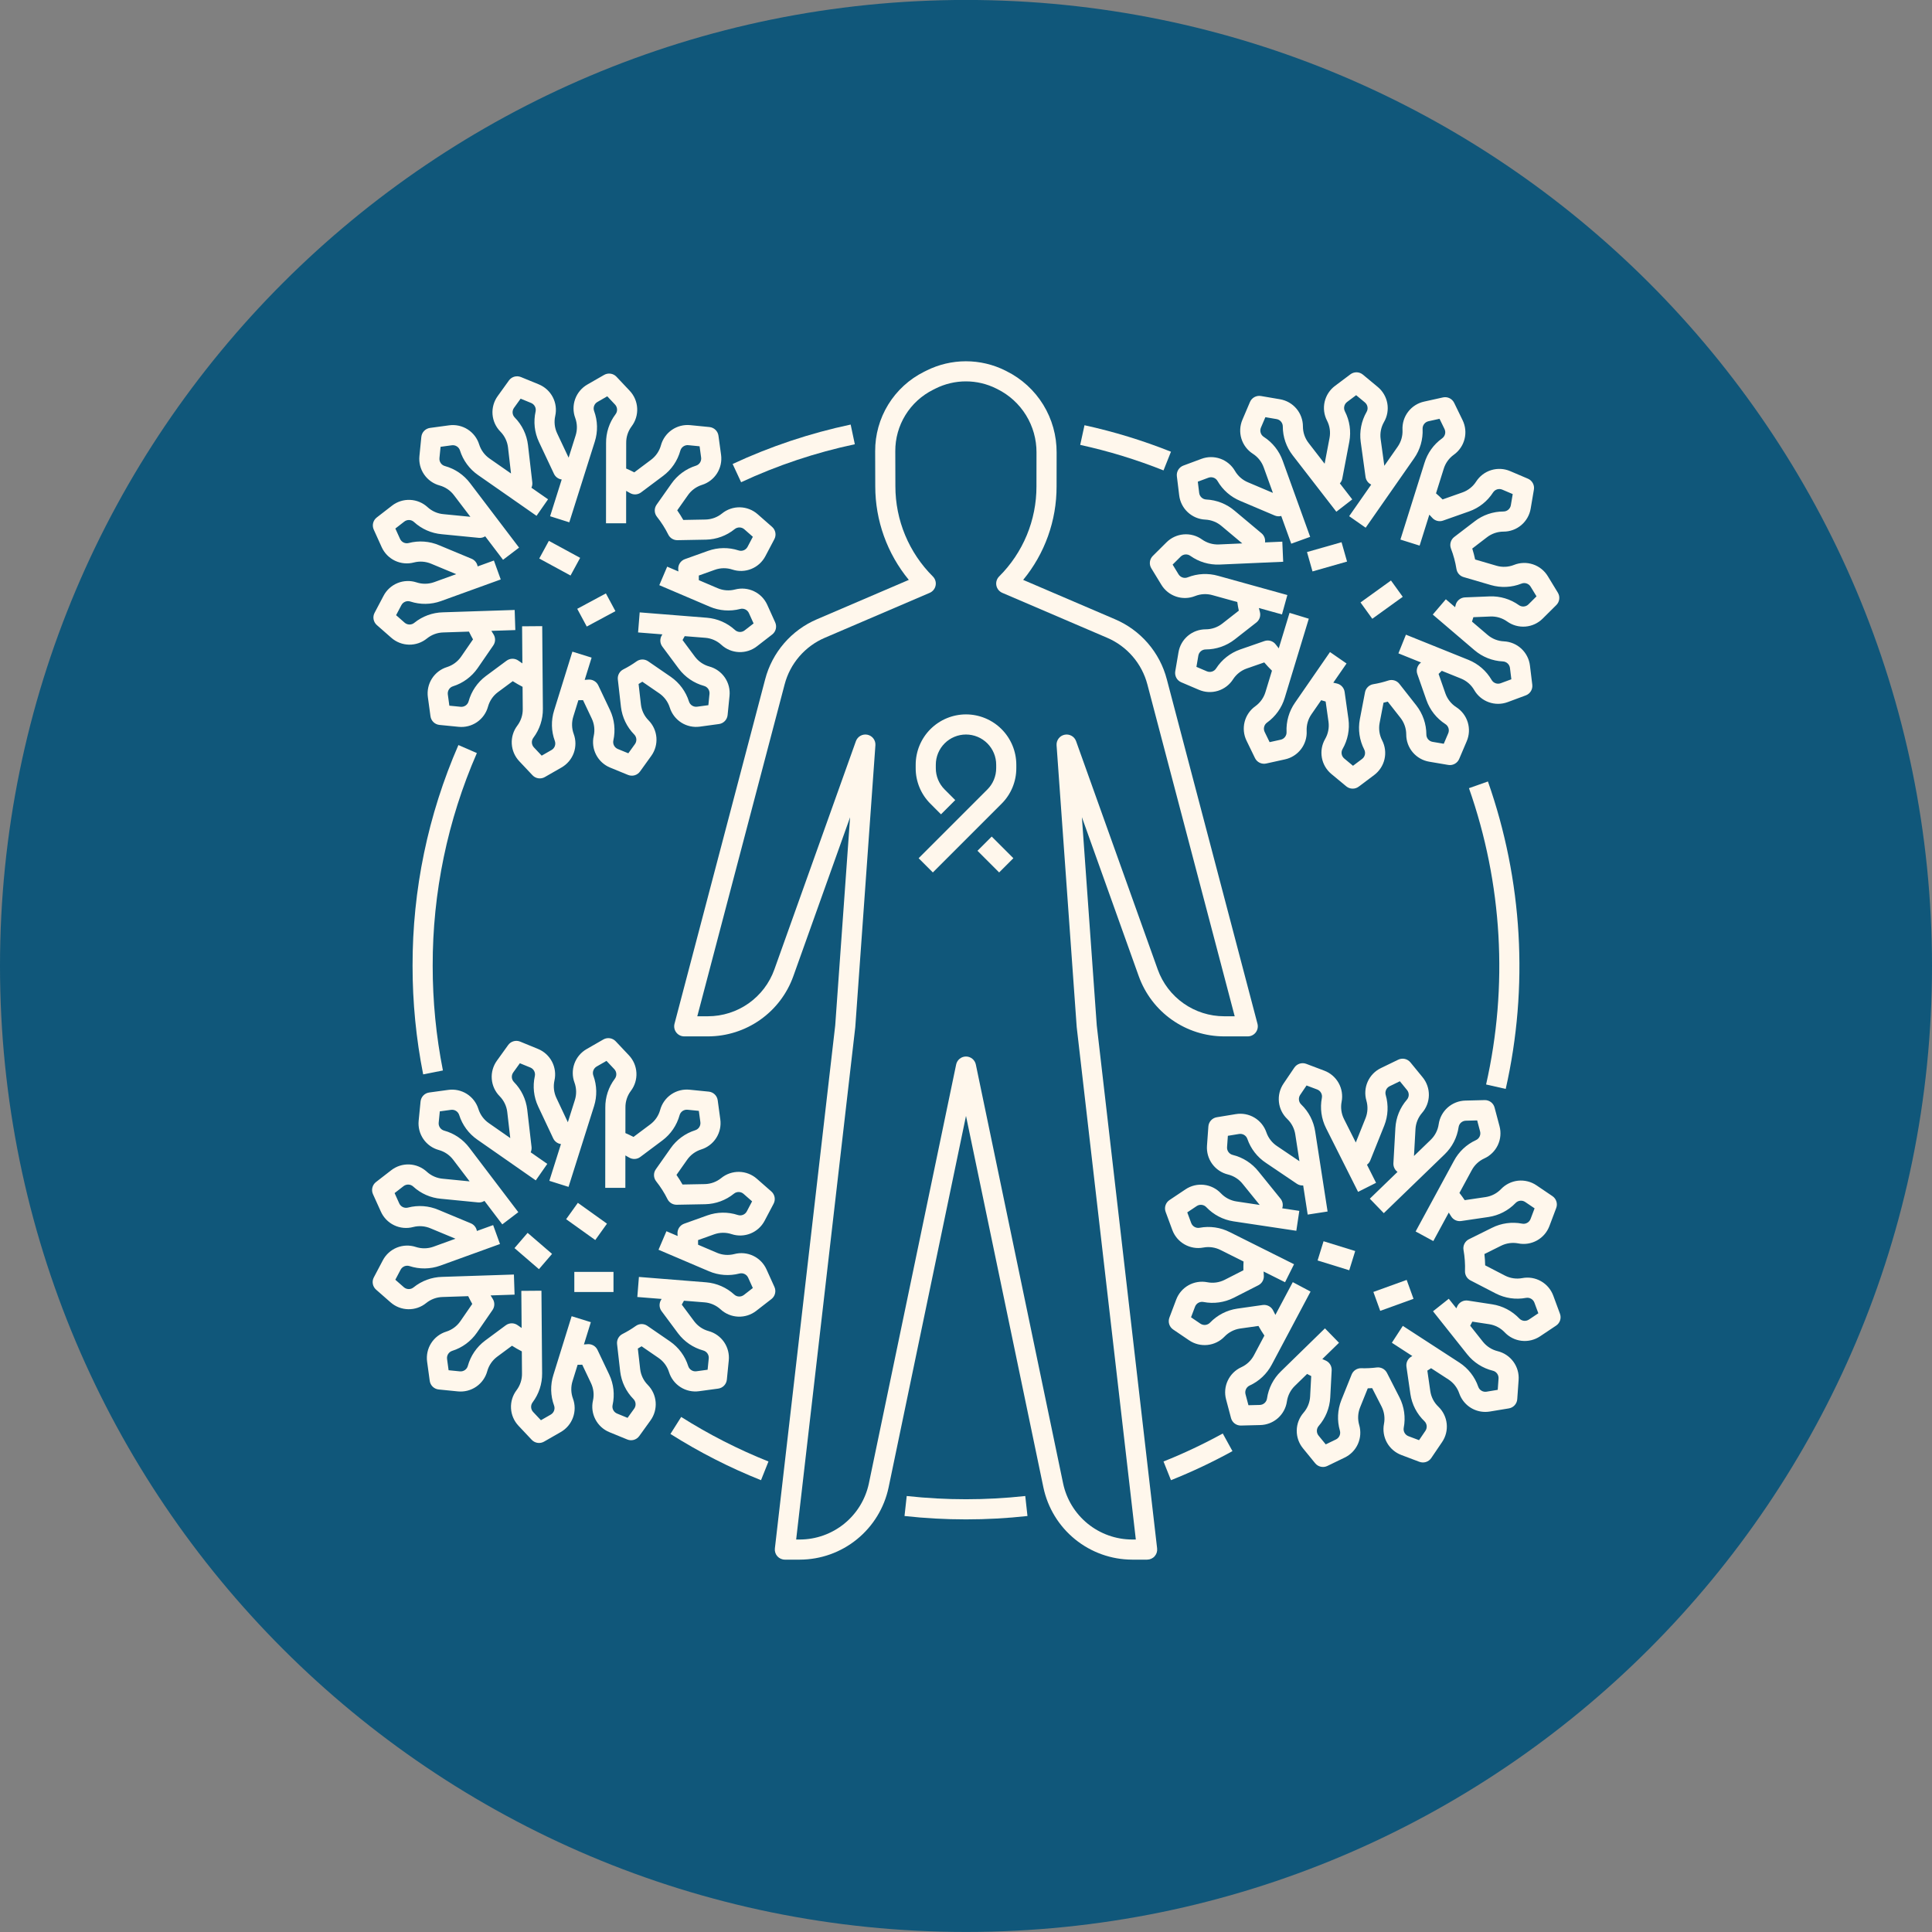
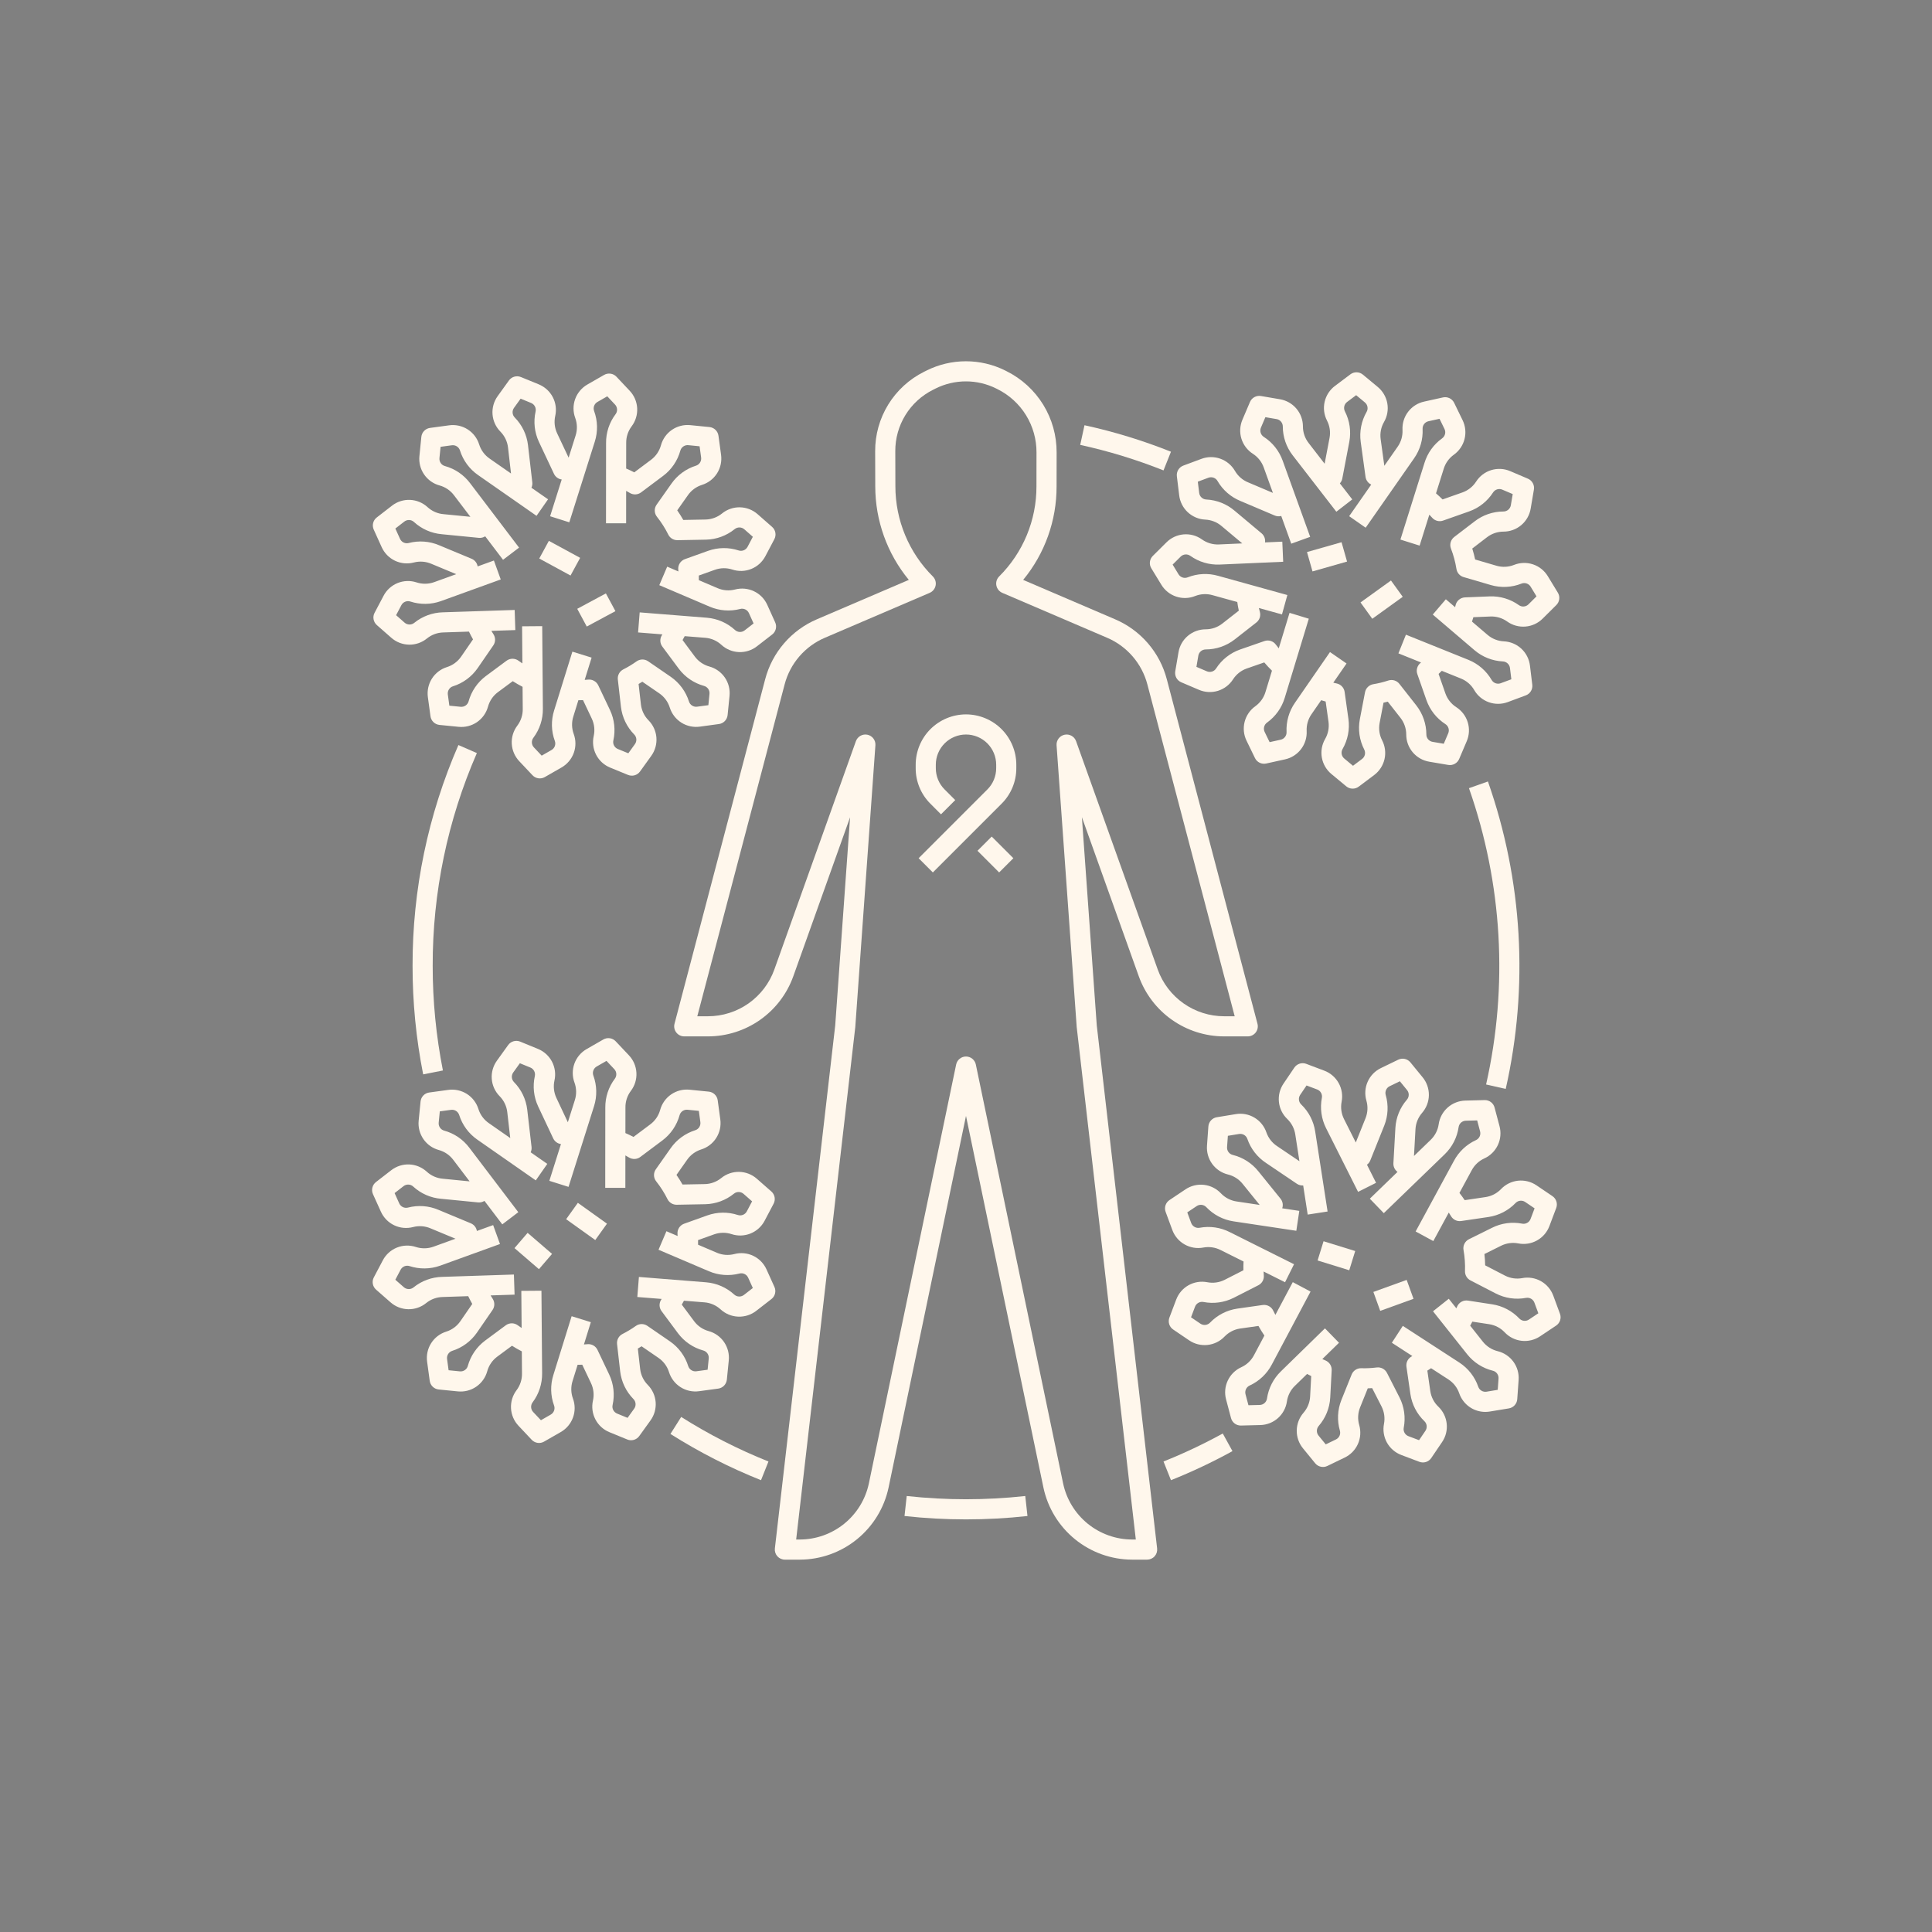
<svg xmlns="http://www.w3.org/2000/svg" width="120" height="120" viewBox="0 0 120 120" fill="none">
  <rect x="0" y="0" width="120" height="120" fill="#808080" stroke="none" />
-   <path d="M60 119.997C93.137 119.997 120 93.134 120 59.997C120 26.86 93.137 -0.003 60 -0.003C26.863 -0.003 -0 26.86 -0 59.997C-0 93.134 26.863 119.997 60 119.997Z" fill="#10577A" />
  <path d="M76.03 64.372H77.5C77.595 64.372 77.69 64.35 77.775 64.308C77.861 64.266 77.936 64.204 77.995 64.129C78.053 64.053 78.093 63.965 78.112 63.871C78.131 63.777 78.128 63.681 78.104 63.588L72.475 42.199C72.26 41.371 71.858 40.603 71.299 39.955C70.74 39.307 70.039 38.795 69.251 38.461L63.551 36.018C64.897 34.384 65.63 32.332 65.626 30.216L65.629 28.107C65.634 27.058 65.345 26.029 64.796 25.136C64.246 24.243 63.457 23.522 62.518 23.055L62.443 23.017C61.682 22.636 60.843 22.439 59.993 22.439C59.143 22.439 58.304 22.637 57.544 23.018L57.393 23.093C56.476 23.551 55.706 24.256 55.169 25.129C54.633 26.003 54.352 27.009 54.358 28.034L54.364 30.213C54.365 32.331 55.102 34.383 56.448 36.018L50.748 38.461C49.96 38.795 49.26 39.307 48.701 39.955C48.142 40.603 47.739 41.371 47.524 42.199L41.895 63.588C41.871 63.681 41.868 63.777 41.887 63.871C41.906 63.965 41.946 64.053 42.005 64.129C42.063 64.204 42.138 64.266 42.224 64.308C42.31 64.35 42.404 64.372 42.5 64.372H43.976C45.136 64.37 46.267 64.011 47.215 63.343C48.163 62.675 48.882 61.73 49.273 60.639L52.8 50.763L51.877 63.689L48.129 96.175C48.119 96.263 48.127 96.352 48.154 96.436C48.18 96.52 48.224 96.597 48.283 96.663C48.342 96.729 48.414 96.781 48.494 96.817C48.574 96.853 48.661 96.872 48.75 96.872H49.684C50.975 96.868 52.227 96.421 53.228 95.606C54.23 94.791 54.923 93.658 55.191 92.394L60 69.311L64.809 92.394C65.076 93.658 65.769 94.791 66.771 95.606C67.773 96.421 69.024 96.868 70.315 96.872H71.25C71.338 96.872 71.425 96.853 71.505 96.817C71.586 96.781 71.658 96.729 71.716 96.663C71.775 96.597 71.819 96.52 71.846 96.436C71.872 96.352 71.881 96.263 71.871 96.175L68.122 63.689L67.198 50.756L70.733 60.641C71.126 61.732 71.844 62.676 72.792 63.343C73.74 64.011 74.871 64.37 76.03 64.372ZM66.876 63.792C66.877 63.801 66.878 63.81 66.879 63.819L70.548 95.622H70.315C69.311 95.619 68.338 95.271 67.558 94.638C66.779 94.004 66.24 93.122 66.032 92.139L60.611 66.12C60.582 65.979 60.505 65.853 60.394 65.762C60.282 65.671 60.143 65.622 60 65.622C59.856 65.622 59.717 65.671 59.605 65.762C59.494 65.853 59.417 65.979 59.388 66.12L53.967 92.139C53.759 93.122 53.22 94.004 52.441 94.638C51.661 95.271 50.688 95.619 49.684 95.622H49.451L53.12 63.819C53.122 63.81 53.122 63.801 53.123 63.792L54.373 46.292C54.384 46.141 54.34 45.991 54.249 45.871C54.158 45.75 54.026 45.666 53.878 45.635C53.73 45.604 53.576 45.628 53.444 45.702C53.313 45.776 53.212 45.895 53.161 46.037L48.096 60.218C47.792 61.068 47.232 61.802 46.495 62.322C45.758 62.841 44.878 63.121 43.976 63.122H43.31L48.733 42.517C48.9 41.873 49.213 41.276 49.648 40.772C50.083 40.268 50.627 39.87 51.24 39.61L57.746 36.822C57.84 36.781 57.922 36.719 57.986 36.639C58.05 36.559 58.094 36.465 58.113 36.365C58.133 36.265 58.127 36.161 58.097 36.064C58.067 35.966 58.014 35.877 57.941 35.805C57.204 35.072 56.619 34.2 56.22 33.24C55.82 32.279 55.615 31.25 55.614 30.21L55.608 28.03C55.603 27.238 55.82 26.46 56.235 25.784C56.65 25.109 57.246 24.564 57.955 24.21L58.105 24.134C58.692 23.841 59.338 23.688 59.993 23.688C60.649 23.688 61.295 23.84 61.882 24.134L61.957 24.172C62.688 24.535 63.302 25.097 63.73 25.792C64.158 26.487 64.383 27.288 64.379 28.105L64.376 30.215C64.378 31.254 64.174 32.282 63.776 33.242C63.378 34.202 62.794 35.073 62.058 35.805C61.986 35.877 61.932 35.966 61.902 36.064C61.872 36.161 61.867 36.265 61.886 36.365C61.905 36.465 61.949 36.559 62.013 36.639C62.077 36.719 62.16 36.781 62.253 36.822L68.759 39.61C69.372 39.87 69.916 40.268 70.351 40.772C70.786 41.276 71.099 41.873 71.267 42.517L76.689 63.122H76.03C75.128 63.121 74.249 62.841 73.512 62.322C72.775 61.803 72.215 61.069 71.91 60.22L66.838 46.037C66.787 45.894 66.687 45.775 66.555 45.702C66.423 45.628 66.269 45.604 66.121 45.636C65.973 45.667 65.841 45.75 65.751 45.871C65.66 45.992 65.615 46.141 65.626 46.292L66.876 63.792Z" fill="#FFF7EC" />
  <path d="M60 44.372C59.171 44.373 58.377 44.703 57.791 45.288C57.205 45.874 56.876 46.669 56.875 47.497V47.712C56.873 48.122 56.954 48.529 57.111 48.908C57.268 49.287 57.499 49.632 57.79 49.921L58.447 50.579L59.331 49.695L58.674 49.037C58.499 48.864 58.361 48.657 58.266 48.429C58.172 48.202 58.124 47.958 58.125 47.712V47.497C58.125 47 58.322 46.523 58.674 46.171C59.025 45.82 59.502 45.622 60 45.622C60.497 45.622 60.974 45.82 61.325 46.171C61.677 46.523 61.875 47 61.875 47.497V47.712C61.875 47.958 61.827 48.202 61.733 48.429C61.639 48.657 61.5 48.864 61.325 49.037L57.058 53.305L57.941 54.189L62.209 49.921C62.5 49.632 62.731 49.287 62.888 48.908C63.045 48.529 63.126 48.122 63.125 47.712V47.497C63.124 46.669 62.794 45.874 62.208 45.288C61.623 44.703 60.828 44.373 60 44.372Z" fill="#FFF7EC" />
  <path d="M61.597 51.96L60.713 52.844L62.058 54.189L62.942 53.305L61.597 51.96Z" fill="#FFF7EC" />
  <path d="M23.707 33.984C23.873 34.353 24.165 34.652 24.531 34.827C24.898 35.001 25.314 35.04 25.706 34.937C26.067 34.843 26.449 34.872 26.792 35.019L28.337 35.662L26.961 36.16C26.611 36.285 26.23 36.29 25.877 36.175C25.492 36.047 25.074 36.061 24.698 36.213C24.322 36.365 24.012 36.645 23.824 37.005L23.266 38.063C23.2 38.187 23.178 38.33 23.204 38.468C23.23 38.606 23.301 38.732 23.407 38.825L24.306 39.614C24.61 39.882 25 40.033 25.406 40.041C25.811 40.048 26.206 39.912 26.52 39.655C26.811 39.42 27.171 39.289 27.545 39.282L29.128 39.23C29.207 39.393 29.29 39.555 29.38 39.713L28.637 40.791C28.425 41.096 28.118 41.321 27.764 41.433C27.377 41.553 27.045 41.807 26.827 42.15C26.61 42.492 26.521 42.9 26.576 43.302L26.738 44.488C26.757 44.627 26.822 44.756 26.923 44.853C27.024 44.951 27.155 45.011 27.295 45.026L28.486 45.144C28.889 45.185 29.294 45.081 29.628 44.852C29.962 44.622 30.204 44.282 30.311 43.891C30.41 43.533 30.623 43.219 30.919 42.997L31.848 42.309C32.046 42.435 32.25 42.552 32.458 42.659L32.469 44.04C32.474 44.411 32.355 44.773 32.132 45.07C31.887 45.393 31.765 45.792 31.787 46.197C31.809 46.602 31.974 46.986 32.253 47.281L33.074 48.152C33.17 48.254 33.298 48.321 33.437 48.341C33.576 48.362 33.718 48.335 33.84 48.265L34.878 47.669C35.23 47.468 35.499 47.148 35.638 46.767C35.776 46.386 35.775 45.968 35.634 45.587C35.506 45.237 35.498 44.855 35.611 44.5L35.924 43.492C36.02 43.492 36.116 43.491 36.213 43.487L36.758 44.637C36.916 44.973 36.958 45.352 36.877 45.715C36.788 46.11 36.841 46.525 37.029 46.884C37.216 47.244 37.525 47.525 37.901 47.678L39.008 48.132C39.138 48.185 39.283 48.193 39.418 48.155C39.553 48.116 39.671 48.033 39.753 47.919L40.452 46.947C40.689 46.618 40.802 46.216 40.771 45.812C40.739 45.407 40.565 45.027 40.28 44.739C40.02 44.476 39.855 44.133 39.81 43.766L39.664 42.484C39.743 42.438 39.821 42.391 39.897 42.343L40.959 43.072C41.263 43.284 41.489 43.591 41.6 43.945C41.721 44.332 41.975 44.664 42.317 44.882C42.659 45.1 43.068 45.188 43.47 45.133L44.655 44.971C44.795 44.953 44.923 44.887 45.021 44.786C45.118 44.685 45.179 44.554 45.193 44.414L45.312 43.224C45.353 42.82 45.25 42.415 45.02 42.081C44.79 41.746 44.449 41.504 44.058 41.398C43.701 41.299 43.386 41.085 43.163 40.789L42.395 39.755C42.441 39.676 42.485 39.594 42.528 39.513L43.812 39.615C44.182 39.646 44.531 39.799 44.804 40.05C45.102 40.325 45.488 40.485 45.894 40.502C46.299 40.519 46.697 40.392 47.017 40.142L47.963 39.409C48.074 39.323 48.153 39.202 48.186 39.066C48.22 38.929 48.207 38.786 48.149 38.658L47.656 37.567C47.49 37.197 47.198 36.898 46.831 36.724C46.465 36.55 46.049 36.511 45.657 36.614C45.298 36.708 44.917 36.68 44.575 36.534L43.406 36.035C43.407 35.939 43.407 35.844 43.404 35.748L44.402 35.391C44.751 35.266 45.133 35.261 45.486 35.376C45.871 35.503 46.288 35.49 46.664 35.338C47.041 35.186 47.35 34.905 47.539 34.546L48.097 33.488C48.163 33.363 48.184 33.221 48.159 33.083C48.133 32.944 48.062 32.819 47.956 32.726L47.057 31.937C46.752 31.669 46.363 31.518 45.957 31.51C45.552 31.502 45.157 31.639 44.843 31.895C44.555 32.129 44.197 32.26 43.827 32.269L42.44 32.295C42.324 32.09 42.199 31.892 42.064 31.698L42.726 30.76C42.938 30.455 43.245 30.23 43.599 30.118C43.986 29.998 44.318 29.744 44.536 29.401C44.753 29.059 44.842 28.651 44.787 28.249L44.625 27.063C44.606 26.924 44.541 26.795 44.44 26.698C44.339 26.6 44.208 26.539 44.068 26.525L42.877 26.407C42.474 26.366 42.069 26.469 41.734 26.699C41.4 26.928 41.158 27.269 41.052 27.66C40.953 28.018 40.738 28.333 40.441 28.556L39.395 29.339C39.231 29.253 39.062 29.174 38.892 29.101L38.894 27.511C38.889 27.14 39.008 26.778 39.231 26.481C39.476 26.158 39.598 25.758 39.576 25.353C39.554 24.948 39.389 24.564 39.11 24.27L38.289 23.399C38.193 23.297 38.065 23.23 37.926 23.21C37.787 23.189 37.645 23.216 37.523 23.286L36.485 23.882C36.133 24.083 35.864 24.402 35.725 24.784C35.587 25.165 35.588 25.583 35.73 25.963C35.857 26.312 35.866 26.694 35.753 27.048L35.318 28.427L34.604 26.913C34.447 26.577 34.405 26.198 34.486 25.836C34.575 25.441 34.522 25.026 34.334 24.666C34.147 24.307 33.837 24.026 33.462 23.872L32.355 23.419C32.224 23.366 32.08 23.358 31.945 23.396C31.81 23.435 31.692 23.518 31.61 23.632L30.911 24.604C30.674 24.932 30.561 25.335 30.592 25.739C30.624 26.143 30.798 26.523 31.083 26.811C31.343 27.076 31.508 27.418 31.553 27.786L31.74 29.41L30.404 28.479C30.1 28.267 29.874 27.96 29.762 27.606C29.642 27.218 29.388 26.887 29.046 26.669C28.703 26.451 28.295 26.363 27.893 26.418L26.707 26.579C26.568 26.598 26.44 26.664 26.342 26.765C26.244 26.866 26.184 26.997 26.17 27.137L26.051 28.327C26.01 28.731 26.113 29.136 26.343 29.47C26.573 29.805 26.913 30.047 27.305 30.153C27.664 30.252 27.98 30.468 28.203 30.767L29.216 32.099L27.551 31.936C27.181 31.905 26.832 31.752 26.558 31.501C26.26 31.226 25.874 31.066 25.469 31.049C25.064 31.032 24.666 31.159 24.346 31.409L23.4 32.142C23.289 32.228 23.21 32.349 23.176 32.485C23.142 32.622 23.156 32.765 23.213 32.893L23.707 33.984ZM25.111 32.397C25.198 32.329 25.307 32.294 25.417 32.299C25.527 32.303 25.632 32.347 25.713 32.422C26.189 32.858 26.796 33.125 27.439 33.181L29.743 33.407C29.882 33.42 30.02 33.387 30.137 33.312L31.245 34.77L32.24 34.014L29.202 30.015C28.812 29.495 28.261 29.12 27.635 28.947C27.529 28.919 27.436 28.853 27.374 28.762C27.312 28.671 27.284 28.561 27.295 28.451L27.365 27.752L28.062 27.657C28.171 27.642 28.282 27.666 28.375 27.725C28.468 27.784 28.537 27.874 28.57 27.979C28.764 28.598 29.159 29.135 29.691 29.505L33.325 32.039L34.04 31.013L33.008 30.294C33.056 30.19 33.075 30.075 33.062 29.961L32.794 27.641C32.717 26.997 32.428 26.396 31.973 25.933C31.895 25.855 31.848 25.752 31.839 25.642C31.831 25.532 31.861 25.423 31.926 25.333L32.337 24.762L32.988 25.029C33.09 25.071 33.174 25.147 33.225 25.245C33.276 25.343 33.29 25.455 33.266 25.563C33.125 26.196 33.198 26.859 33.474 27.446L34.409 29.432C34.454 29.526 34.521 29.607 34.605 29.668C34.688 29.729 34.786 29.769 34.889 29.782L34.168 32.065L35.36 32.442L36.945 27.426C37.141 26.807 37.126 26.141 36.902 25.531C36.864 25.428 36.864 25.314 36.901 25.211C36.939 25.107 37.012 25.02 37.108 24.966L37.718 24.615L38.2 25.127C38.276 25.207 38.321 25.312 38.327 25.422C38.333 25.532 38.3 25.64 38.233 25.728C37.844 26.244 37.637 26.874 37.644 27.52L37.64 32.501L38.89 32.502L38.891 30.488C38.969 30.53 39.046 30.574 39.121 30.619C39.227 30.683 39.351 30.714 39.475 30.708C39.599 30.701 39.718 30.658 39.818 30.584L41.19 29.557C41.709 29.168 42.084 28.617 42.257 27.991C42.286 27.885 42.352 27.792 42.443 27.73C42.534 27.668 42.644 27.639 42.753 27.65L43.453 27.72L43.548 28.417C43.563 28.526 43.539 28.637 43.48 28.73C43.421 28.823 43.331 28.892 43.225 28.925C42.608 29.119 42.072 29.513 41.701 30.044L40.782 31.348C40.704 31.459 40.664 31.591 40.668 31.726C40.672 31.861 40.72 31.992 40.804 32.097C41.077 32.441 41.313 32.812 41.508 33.204C41.559 33.309 41.639 33.397 41.738 33.458C41.837 33.519 41.951 33.552 42.068 33.552C42.071 33.552 42.075 33.552 42.079 33.552L43.852 33.519C44.501 33.504 45.127 33.274 45.631 32.865C45.716 32.796 45.824 32.759 45.934 32.761C46.044 32.763 46.15 32.804 46.233 32.877L46.761 33.341L46.433 33.963C46.382 34.06 46.298 34.137 46.196 34.178C46.093 34.219 45.98 34.223 45.875 34.188C45.258 33.987 44.592 33.996 43.98 34.214L42.539 34.73C42.408 34.777 42.297 34.866 42.222 34.984C42.148 35.101 42.115 35.24 42.128 35.379C42.132 35.417 42.134 35.455 42.137 35.494L41.44 35.196L40.95 36.346L44.084 37.683C44.681 37.938 45.346 37.987 45.974 37.824C46.081 37.795 46.194 37.806 46.293 37.853C46.393 37.901 46.472 37.982 46.517 38.082L46.807 38.723L46.251 39.154C46.164 39.222 46.056 39.257 45.946 39.252C45.836 39.247 45.731 39.204 45.65 39.129C45.171 38.69 44.56 38.423 43.913 38.369L39.732 38.036L39.632 39.282L41.143 39.402C41.135 39.415 41.127 39.428 41.119 39.441C41.047 39.548 41.011 39.675 41.014 39.804C41.018 39.932 41.061 40.057 41.138 40.16L42.161 41.536C42.551 42.055 43.102 42.431 43.727 42.603C43.834 42.632 43.926 42.698 43.989 42.789C44.051 42.88 44.079 42.99 44.068 43.099L43.998 43.8L43.301 43.894C43.192 43.909 43.081 43.885 42.988 43.826C42.895 43.767 42.826 43.677 42.793 43.572C42.598 42.952 42.202 42.414 41.669 42.043L40.256 41.072C40.15 41 40.024 40.961 39.896 40.962C39.767 40.964 39.642 41.005 39.538 41.079C39.277 41.266 39.001 41.433 38.715 41.577C38.6 41.635 38.507 41.726 38.446 41.838C38.385 41.951 38.36 42.079 38.375 42.206L38.569 43.91C38.646 44.554 38.935 45.155 39.39 45.618C39.468 45.696 39.515 45.799 39.524 45.909C39.532 46.019 39.501 46.128 39.437 46.217L39.026 46.788L38.375 46.522C38.273 46.48 38.189 46.404 38.138 46.306C38.087 46.208 38.073 46.096 38.097 45.988C38.238 45.354 38.165 44.691 37.888 44.103L37.159 42.566C37.103 42.45 37.013 42.353 36.901 42.29C36.789 42.226 36.66 42.199 36.531 42.212C36.46 42.219 36.388 42.225 36.316 42.229L36.746 40.846L35.552 40.475L34.418 44.125C34.222 44.744 34.237 45.41 34.461 46.02C34.499 46.123 34.499 46.237 34.462 46.34C34.424 46.444 34.351 46.531 34.255 46.585L33.645 46.935L33.163 46.423C33.087 46.343 33.042 46.239 33.036 46.129C33.03 46.019 33.063 45.911 33.13 45.823C33.519 45.305 33.727 44.673 33.719 44.026L33.678 38.891L32.428 38.901L32.446 41.205C32.364 41.151 32.283 41.095 32.204 41.037C32.097 40.958 31.966 40.916 31.833 40.916C31.7 40.916 31.57 40.959 31.462 41.039L30.173 41.994C29.654 42.383 29.279 42.934 29.106 43.56C29.077 43.666 29.011 43.759 28.92 43.821C28.829 43.883 28.719 43.911 28.61 43.9L27.91 43.831L27.815 43.134C27.8 43.025 27.824 42.913 27.883 42.821C27.942 42.727 28.032 42.658 28.138 42.626C28.757 42.431 29.295 42.035 29.666 41.502L30.639 40.088C30.71 39.986 30.748 39.866 30.75 39.742C30.751 39.618 30.716 39.497 30.649 39.393C30.604 39.324 30.562 39.254 30.52 39.184L32.008 39.135L31.967 37.886L27.511 38.032C26.862 38.047 26.236 38.277 25.732 38.685C25.647 38.755 25.539 38.792 25.429 38.79C25.319 38.788 25.213 38.747 25.13 38.674L24.602 38.21L24.93 37.588C24.981 37.49 25.065 37.414 25.167 37.373C25.269 37.331 25.383 37.328 25.488 37.362C26.105 37.564 26.773 37.555 27.385 37.336L31.102 35.991L30.677 34.815L29.667 35.181C29.65 35.076 29.607 34.978 29.541 34.895C29.476 34.812 29.39 34.747 29.293 34.706L27.279 33.868C26.682 33.613 26.017 33.564 25.389 33.727C25.282 33.755 25.169 33.745 25.07 33.698C24.97 33.65 24.891 33.569 24.846 33.468L24.556 32.828L25.111 32.397Z" fill="#FFF7EC" />
  <path d="M96.892 81.599L96.477 80.476C96.337 80.095 96.067 79.777 95.714 79.577C95.361 79.377 94.948 79.309 94.549 79.386C94.185 79.454 93.809 79.399 93.479 79.231L92.246 78.593C92.242 78.358 92.227 78.123 92.2 77.89L93.228 77.379C93.56 77.212 93.938 77.16 94.302 77.23C94.7 77.309 95.113 77.244 95.467 77.046C95.822 76.849 96.094 76.532 96.237 76.152L96.659 75.032C96.709 74.901 96.713 74.757 96.67 74.623C96.628 74.489 96.541 74.373 96.425 74.294L95.434 73.623C95.099 73.395 94.694 73.293 94.29 73.335C93.887 73.378 93.512 73.563 93.232 73.856C92.975 74.124 92.636 74.299 92.269 74.353L90.976 74.544C90.873 74.39 90.762 74.241 90.648 74.095L91.405 72.698C91.578 72.369 91.855 72.107 92.192 71.953C92.561 71.785 92.859 71.492 93.033 71.125C93.206 70.758 93.243 70.342 93.138 69.95L92.831 68.794C92.796 68.657 92.716 68.537 92.603 68.453C92.49 68.368 92.352 68.325 92.211 68.329L91.015 68.359C90.61 68.369 90.221 68.522 89.918 68.791C89.614 69.06 89.416 69.429 89.359 69.83C89.306 70.198 89.132 70.537 88.864 70.796L87.825 71.801L87.918 70.13C87.939 69.76 88.083 69.407 88.326 69.126C88.593 68.821 88.744 68.431 88.75 68.026C88.756 67.62 88.618 67.225 88.361 66.912L87.603 65.986C87.514 65.877 87.391 65.802 87.254 65.771C87.117 65.741 86.973 65.758 86.847 65.819L85.77 66.341C85.404 66.517 85.113 66.817 84.949 67.187C84.784 67.558 84.756 67.975 84.87 68.364C84.973 68.72 84.955 69.1 84.819 69.445L84.211 70.962L83.479 69.507C83.312 69.176 83.26 68.798 83.33 68.434C83.409 68.036 83.343 67.623 83.146 67.269C82.948 66.915 82.632 66.642 82.252 66.5L81.132 66.077C81.001 66.027 80.856 66.023 80.722 66.066C80.589 66.109 80.473 66.195 80.394 66.311L79.723 67.302C79.495 67.637 79.393 68.042 79.436 68.446C79.478 68.849 79.663 69.224 79.957 69.504C80.225 69.763 80.4 70.103 80.454 70.472L80.71 72.125L79.324 71.189C79.014 70.986 78.779 70.685 78.658 70.335C78.527 69.951 78.264 69.626 77.915 69.418C77.567 69.21 77.156 69.133 76.756 69.2L75.576 69.394C75.437 69.417 75.31 69.486 75.215 69.59C75.121 69.694 75.064 69.826 75.054 69.966L74.968 71.16C74.939 71.564 75.053 71.966 75.292 72.294C75.531 72.622 75.879 72.854 76.273 72.95C76.635 73.039 76.958 73.247 77.189 73.54L78.242 74.841L76.794 74.623C76.427 74.566 76.09 74.389 75.834 74.12C75.556 73.825 75.182 73.638 74.779 73.593C74.376 73.547 73.97 73.646 73.633 73.873L72.639 74.538C72.522 74.616 72.435 74.731 72.391 74.865C72.348 74.998 72.351 75.142 72.4 75.274L72.815 76.397C72.955 76.777 73.226 77.096 73.579 77.295C73.932 77.495 74.344 77.563 74.743 77.487C75.11 77.419 75.49 77.475 75.822 77.646L77.239 78.354C77.23 78.536 77.226 78.717 77.23 78.899L76.064 79.493C75.732 79.66 75.355 79.713 74.99 79.642C74.592 79.564 74.179 79.629 73.825 79.826C73.471 80.024 73.198 80.341 73.056 80.721L72.633 81.84C72.584 81.972 72.58 82.116 72.622 82.25C72.665 82.384 72.751 82.5 72.867 82.578L73.858 83.25C74.193 83.478 74.599 83.58 75.002 83.537C75.405 83.494 75.78 83.31 76.06 83.016C76.317 82.749 76.654 82.574 77.02 82.519L78.165 82.357C78.278 82.562 78.402 82.761 78.534 82.955L77.887 84.175C77.714 84.503 77.438 84.766 77.1 84.92C76.731 85.088 76.433 85.381 76.26 85.748C76.086 86.114 76.049 86.531 76.154 86.922L76.461 88.079C76.496 88.212 76.575 88.33 76.684 88.414C76.793 88.498 76.927 88.543 77.065 88.543C77.07 88.543 77.076 88.543 77.081 88.543L78.277 88.513C78.683 88.504 79.072 88.351 79.375 88.082C79.678 87.812 79.876 87.444 79.933 87.043C79.987 86.674 80.162 86.333 80.43 86.075L81.186 85.338C81.27 85.383 81.355 85.429 81.442 85.471L81.374 86.742C81.353 87.113 81.209 87.466 80.966 87.746C80.699 88.052 80.549 88.442 80.543 88.847C80.536 89.253 80.674 89.647 80.932 89.96L81.689 90.887C81.778 90.996 81.901 91.071 82.038 91.101C82.175 91.132 82.319 91.115 82.445 91.053L83.522 90.532C83.888 90.356 84.179 90.056 84.344 89.685C84.508 89.315 84.536 88.898 84.422 88.508C84.32 88.153 84.337 87.773 84.473 87.428L84.955 86.232C85.046 86.229 85.136 86.225 85.227 86.219L85.813 87.365C85.98 87.697 86.032 88.074 85.962 88.439C85.884 88.837 85.949 89.249 86.146 89.604C86.344 89.958 86.661 90.231 87.041 90.373L88.16 90.796C88.292 90.845 88.436 90.849 88.57 90.807C88.704 90.764 88.819 90.678 88.898 90.561L89.569 89.571C89.798 89.236 89.9 88.83 89.857 88.427C89.814 88.023 89.629 87.648 89.336 87.368C89.068 87.112 88.894 86.774 88.839 86.407L88.655 85.132C88.734 85.084 88.811 85.033 88.888 84.982L89.968 85.683C90.279 85.887 90.513 86.187 90.634 86.538C90.75 86.876 90.968 87.169 91.258 87.377C91.548 87.585 91.897 87.696 92.254 87.696C92.348 87.696 92.443 87.688 92.536 87.673L93.717 87.478C93.855 87.456 93.982 87.387 94.077 87.283C94.172 87.179 94.229 87.047 94.239 86.906L94.324 85.713C94.354 85.308 94.239 84.906 94 84.579C93.761 84.251 93.414 84.019 93.019 83.923C92.659 83.834 92.338 83.628 92.106 83.338L91.316 82.342C91.362 82.258 91.407 82.174 91.45 82.089L92.498 82.249C92.865 82.306 93.203 82.483 93.458 82.753C93.736 83.048 94.11 83.235 94.513 83.28C94.916 83.325 95.322 83.226 95.659 83L96.654 82.335C96.77 82.257 96.858 82.142 96.901 82.008C96.944 81.875 96.941 81.73 96.892 81.599ZM94.964 81.961C94.873 82.022 94.762 82.049 94.653 82.037C94.543 82.025 94.442 81.974 94.366 81.894C93.919 81.423 93.329 81.113 92.688 81.014L91.175 80.782C91.037 80.761 90.897 80.786 90.775 80.854C90.654 80.922 90.558 81.028 90.504 81.157C90.489 81.192 90.473 81.227 90.457 81.262L89.986 80.669L89.007 81.446L91.127 84.114C91.531 84.623 92.092 84.982 92.723 85.138C92.83 85.163 92.924 85.227 92.989 85.316C93.054 85.405 93.085 85.514 93.077 85.624L93.027 86.325L92.333 86.44C92.224 86.458 92.112 86.437 92.018 86.38C91.923 86.324 91.852 86.236 91.816 86.131C91.604 85.517 91.193 84.992 90.65 84.636L87.132 82.352L86.451 83.401L87.723 84.226C87.709 84.234 87.696 84.242 87.682 84.249C87.569 84.309 87.477 84.403 87.418 84.518C87.36 84.633 87.339 84.762 87.357 84.89L87.602 86.587C87.697 87.229 88.003 87.822 88.471 88.271C88.551 88.347 88.601 88.449 88.613 88.559C88.624 88.668 88.597 88.779 88.535 88.87L88.14 89.452L87.482 89.204C87.379 89.165 87.293 89.091 87.239 88.995C87.185 88.898 87.168 88.786 87.189 88.678C87.312 88.04 87.22 87.379 86.927 86.799L86.147 85.272C86.088 85.158 85.996 85.064 85.883 85.004C85.769 84.944 85.64 84.92 85.512 84.936C85.194 84.976 84.872 84.992 84.551 84.983C84.545 84.982 84.539 84.982 84.533 84.982C84.408 84.982 84.286 85.02 84.183 85.089C84.079 85.159 83.999 85.258 83.953 85.374L83.313 86.964C83.074 87.568 83.042 88.234 83.222 88.857C83.253 88.963 83.246 89.076 83.201 89.177C83.156 89.278 83.077 89.359 82.978 89.407L82.344 89.713L81.899 89.169C81.829 89.084 81.792 88.977 81.793 88.867C81.795 88.757 81.836 88.65 81.908 88.568C82.334 88.077 82.586 87.459 82.623 86.81L82.713 85.111C82.719 84.983 82.686 84.855 82.618 84.746C82.549 84.636 82.448 84.551 82.329 84.501C82.263 84.474 82.197 84.444 82.131 84.414L83.168 83.402L82.295 82.507L79.56 85.177C79.094 85.629 78.789 86.222 78.696 86.864C78.68 86.973 78.626 87.073 78.544 87.146C78.462 87.219 78.356 87.261 78.246 87.264L77.543 87.281L77.362 86.601C77.333 86.495 77.344 86.382 77.391 86.282C77.438 86.182 77.519 86.103 77.619 86.057C78.208 85.788 78.691 85.331 78.993 84.757L81.401 80.222L80.297 79.636L79.216 81.671C79.17 81.584 79.125 81.497 79.083 81.408C79.026 81.287 78.932 81.188 78.814 81.125C78.697 81.062 78.562 81.038 78.43 81.056L76.842 81.282C76.2 81.378 75.607 81.683 75.158 82.152C75.082 82.231 74.98 82.281 74.87 82.293C74.76 82.305 74.65 82.277 74.559 82.215L73.977 81.82L74.225 81.162C74.264 81.059 74.338 80.973 74.434 80.919C74.531 80.866 74.643 80.848 74.751 80.869C75.389 80.993 76.049 80.901 76.63 80.608L78.159 79.829C78.269 79.772 78.36 79.685 78.421 79.577C78.481 79.469 78.508 79.345 78.498 79.222C78.492 79.14 78.488 79.058 78.484 78.976L79.817 79.642L80.375 78.524L76.387 76.531C75.809 76.235 75.149 76.139 74.511 76.259C74.403 76.279 74.291 76.261 74.195 76.206C74.099 76.152 74.026 76.066 73.987 75.962L73.743 75.303L74.328 74.912C74.42 74.85 74.53 74.823 74.639 74.836C74.749 74.848 74.851 74.899 74.926 74.979C75.373 75.45 75.964 75.76 76.607 75.859L80.517 76.446L80.702 75.21L79.641 75.05C79.675 74.95 79.684 74.843 79.666 74.739C79.648 74.635 79.604 74.537 79.537 74.454L78.165 72.758C77.761 72.25 77.2 71.89 76.57 71.735C76.463 71.709 76.368 71.646 76.303 71.557C76.238 71.468 76.207 71.359 76.215 71.249L76.265 70.547L76.96 70.433C77.068 70.415 77.18 70.436 77.275 70.492C77.369 70.549 77.441 70.637 77.476 70.741C77.687 71.352 78.094 71.875 78.633 72.231L80.552 73.527C80.667 73.604 80.805 73.641 80.943 73.631L81.223 75.44L82.459 75.249L81.69 70.286C81.595 69.644 81.289 69.051 80.821 68.601C80.741 68.525 80.691 68.423 80.68 68.314C80.668 68.204 80.696 68.094 80.758 68.003L81.152 67.421L81.81 67.669C81.914 67.708 82 67.782 82.053 67.878C82.107 67.974 82.125 68.087 82.103 68.195C81.98 68.831 82.072 69.491 82.363 70.07L84.353 74.029L85.47 73.467L84.905 72.343C84.997 72.275 85.068 72.183 85.111 72.076L85.98 69.909C86.219 69.305 86.25 68.639 86.07 68.016C86.039 67.91 86.047 67.796 86.092 67.696C86.136 67.595 86.215 67.514 86.315 67.466L86.948 67.159L87.393 67.704C87.463 67.789 87.501 67.896 87.499 68.006C87.497 68.116 87.456 68.222 87.384 68.305C86.958 68.795 86.707 69.412 86.67 70.06L86.547 72.252C86.542 72.356 86.562 72.459 86.607 72.553C86.651 72.647 86.719 72.728 86.802 72.789L85.082 74.453L85.95 75.352L89.732 71.695C90.199 71.244 90.503 70.651 90.597 70.009C90.612 69.9 90.666 69.799 90.748 69.726C90.831 69.653 90.936 69.612 91.046 69.609L91.75 69.591L91.93 70.271C91.959 70.378 91.949 70.491 91.902 70.591C91.855 70.69 91.774 70.77 91.673 70.815C91.086 71.084 90.604 71.539 90.302 72.111L87.927 76.489L89.026 77.085L89.986 75.315C90.034 75.389 90.081 75.463 90.126 75.539C90.189 75.646 90.282 75.732 90.394 75.785C90.507 75.839 90.632 75.858 90.755 75.84L92.451 75.59C93.093 75.495 93.685 75.189 94.135 74.721C94.211 74.641 94.313 74.591 94.422 74.58C94.532 74.568 94.642 74.596 94.733 74.658L95.316 75.052L95.067 75.71C95.028 75.814 94.954 75.9 94.858 75.953C94.762 76.007 94.65 76.025 94.541 76.003C93.906 75.88 93.247 75.971 92.669 76.262L91.239 76.971C91.118 77.031 91.02 77.129 90.959 77.25C90.898 77.37 90.878 77.507 90.902 77.64C90.978 78.072 91.009 78.511 90.994 78.949C90.99 79.067 91.019 79.184 91.079 79.287C91.138 79.389 91.226 79.472 91.331 79.526L92.906 80.341C93.484 80.637 94.143 80.733 94.781 80.614C94.889 80.594 95.001 80.612 95.097 80.666C95.193 80.721 95.267 80.807 95.305 80.91L95.549 81.57L94.964 81.961Z" fill="#FFF7EC" />
  <path d="M48.102 79.935L47.609 78.845C47.443 78.475 47.151 78.176 46.784 78.001C46.418 77.827 46.002 77.788 45.61 77.892C45.25 77.985 44.87 77.957 44.528 77.811L43.359 77.312C43.359 77.217 43.36 77.121 43.357 77.025L44.355 76.668C44.704 76.543 45.085 76.538 45.438 76.653C45.823 76.781 46.241 76.767 46.617 76.615C46.993 76.463 47.303 76.183 47.492 75.823L48.05 74.765C48.115 74.641 48.137 74.498 48.112 74.36C48.086 74.222 48.015 74.096 47.909 74.004L47.01 73.215C46.705 72.946 46.316 72.795 45.91 72.787C45.505 72.78 45.109 72.916 44.795 73.173C44.507 73.406 44.15 73.538 43.78 73.546L42.392 73.572C42.277 73.368 42.152 73.169 42.017 72.976L42.678 72.037C42.89 71.733 43.197 71.507 43.552 71.395C43.939 71.275 44.271 71.021 44.488 70.679C44.706 70.336 44.795 69.928 44.739 69.526L44.578 68.34C44.559 68.201 44.494 68.072 44.393 67.975C44.292 67.877 44.161 67.817 44.021 67.803L42.83 67.684C42.426 67.643 42.021 67.746 41.687 67.976C41.353 68.206 41.111 68.547 41.004 68.938C40.906 69.296 40.691 69.611 40.394 69.834L39.347 70.617C39.183 70.53 39.015 70.452 38.845 70.378L38.847 68.788C38.842 68.418 38.96 68.055 39.183 67.759C39.429 67.436 39.551 67.036 39.529 66.631C39.507 66.226 39.342 65.842 39.063 65.547L38.242 64.677C38.145 64.574 38.017 64.507 37.878 64.487C37.739 64.466 37.597 64.493 37.476 64.563L36.438 65.159C36.086 65.36 35.816 65.68 35.678 66.061C35.54 66.442 35.541 66.861 35.682 67.241C35.81 67.59 35.818 67.971 35.706 68.325L35.27 69.704L34.557 68.191C34.4 67.855 34.358 67.476 34.438 67.114C34.528 66.718 34.474 66.304 34.287 65.944C34.099 65.584 33.79 65.303 33.415 65.15L32.307 64.696C32.177 64.643 32.033 64.635 31.898 64.674C31.763 64.712 31.645 64.795 31.563 64.909L30.864 65.881C30.627 66.21 30.513 66.612 30.545 67.016C30.576 67.421 30.75 67.801 31.036 68.089C31.296 68.353 31.461 68.696 31.506 69.064L31.693 70.688L30.357 69.756C30.052 69.544 29.827 69.237 29.715 68.883C29.595 68.496 29.341 68.164 28.999 67.946C28.656 67.729 28.248 67.64 27.846 67.695L26.66 67.857C26.521 67.876 26.392 67.941 26.295 68.042C26.197 68.143 26.137 68.274 26.122 68.414L26.004 69.605C25.963 70.008 26.066 70.413 26.296 70.748C26.525 71.082 26.866 71.324 27.258 71.43C27.617 71.53 27.933 71.746 28.156 72.044L29.169 73.377L27.504 73.213C27.134 73.182 26.785 73.029 26.511 72.779C26.213 72.504 25.827 72.343 25.422 72.326C25.017 72.309 24.619 72.437 24.299 72.686L23.353 73.419C23.242 73.505 23.163 73.626 23.129 73.763C23.095 73.899 23.108 74.043 23.166 74.171L23.659 75.261C23.826 75.631 24.118 75.93 24.484 76.104C24.85 76.279 25.266 76.317 25.659 76.214C26.02 76.12 26.402 76.149 26.745 76.296L28.29 76.939L26.914 77.438C26.564 77.562 26.183 77.567 25.83 77.452C25.445 77.325 25.027 77.338 24.651 77.49C24.275 77.642 23.965 77.923 23.777 78.282L23.219 79.341C23.153 79.465 23.131 79.608 23.157 79.746C23.182 79.884 23.254 80.009 23.359 80.102L24.259 80.891C24.563 81.159 24.953 81.311 25.358 81.318C25.764 81.326 26.159 81.189 26.473 80.933C26.764 80.698 27.124 80.566 27.497 80.559L29.081 80.507C29.16 80.671 29.243 80.832 29.333 80.99L28.59 82.068C28.378 82.373 28.071 82.599 27.717 82.71C27.329 82.831 26.997 83.085 26.78 83.427C26.562 83.769 26.474 84.178 26.529 84.58L26.691 85.765C26.709 85.904 26.775 86.033 26.876 86.131C26.977 86.228 27.108 86.289 27.248 86.303L28.438 86.422C28.842 86.462 29.247 86.359 29.581 86.129C29.915 85.9 30.157 85.559 30.264 85.168C30.362 84.811 30.576 84.496 30.872 84.274L31.801 83.586C31.998 83.713 32.202 83.829 32.411 83.936L32.422 85.317C32.427 85.688 32.308 86.05 32.085 86.347C31.84 86.67 31.718 87.07 31.74 87.475C31.762 87.88 31.927 88.264 32.206 88.558L33.026 89.429C33.123 89.531 33.251 89.598 33.39 89.619C33.529 89.639 33.671 89.612 33.793 89.542L34.83 88.947C35.183 88.745 35.452 88.426 35.59 88.044C35.729 87.663 35.727 87.245 35.586 86.865C35.458 86.515 35.45 86.132 35.563 85.777L35.877 84.769C35.973 84.769 36.069 84.769 36.165 84.765L36.711 85.915C36.869 86.251 36.911 86.63 36.83 86.992C36.74 87.388 36.794 87.802 36.982 88.162C37.169 88.521 37.478 88.803 37.854 88.956L38.961 89.409C39.091 89.463 39.235 89.471 39.37 89.432C39.505 89.393 39.623 89.31 39.705 89.196L40.404 88.225C40.642 87.896 40.755 87.494 40.724 87.089C40.692 86.685 40.518 86.305 40.233 86.017C39.973 85.753 39.807 85.41 39.763 85.043L39.617 83.761C39.696 83.716 39.773 83.669 39.85 83.62L40.911 84.349C41.216 84.561 41.442 84.868 41.553 85.223C41.674 85.61 41.928 85.942 42.27 86.159C42.612 86.377 43.021 86.466 43.422 86.41L44.608 86.249C44.747 86.23 44.876 86.165 44.974 86.064C45.071 85.963 45.132 85.832 45.146 85.692L45.265 84.501C45.306 84.097 45.202 83.692 44.973 83.358C44.743 83.024 44.402 82.782 44.011 82.675C43.653 82.577 43.339 82.363 43.116 82.066L42.347 81.033C42.394 80.953 42.437 80.871 42.481 80.79L43.764 80.892C44.134 80.923 44.483 81.076 44.757 81.327C45.055 81.602 45.441 81.762 45.846 81.779C46.252 81.796 46.65 81.669 46.97 81.42L47.916 80.686C48.027 80.6 48.105 80.48 48.139 80.343C48.173 80.207 48.16 80.063 48.102 79.935ZM46.204 80.432C46.117 80.499 46.009 80.534 45.899 80.529C45.789 80.525 45.684 80.481 45.603 80.406C45.124 79.968 44.513 79.701 43.865 79.647L39.684 79.313L39.585 80.559L41.096 80.68C41.088 80.693 41.08 80.706 41.071 80.719C41 80.826 40.964 80.953 40.967 81.081C40.971 81.21 41.014 81.334 41.091 81.437L42.114 82.814C42.504 83.333 43.054 83.708 43.68 83.881C43.786 83.91 43.879 83.975 43.941 84.066C44.004 84.157 44.032 84.267 44.021 84.377L43.951 85.077L43.254 85.172C43.145 85.187 43.034 85.163 42.941 85.103C42.848 85.044 42.779 84.954 42.746 84.849C42.551 84.229 42.155 83.692 41.621 83.321L40.208 82.35C40.102 82.277 39.977 82.239 39.848 82.24C39.72 82.241 39.595 82.282 39.491 82.357C39.229 82.544 38.954 82.71 38.667 82.855C38.553 82.912 38.459 83.003 38.398 83.116C38.338 83.228 38.313 83.357 38.327 83.484L38.521 85.187C38.599 85.832 38.888 86.432 39.343 86.895C39.42 86.973 39.468 87.076 39.476 87.186C39.485 87.296 39.454 87.406 39.39 87.495L38.979 88.066L38.328 87.799C38.226 87.757 38.142 87.681 38.091 87.583C38.04 87.486 38.025 87.373 38.05 87.266C38.191 86.631 38.117 85.968 37.841 85.38L37.111 83.843C37.056 83.727 36.966 83.63 36.854 83.567C36.742 83.504 36.612 83.477 36.484 83.49C36.413 83.497 36.341 83.502 36.269 83.507L36.698 82.123L35.505 81.752L34.371 85.402C34.175 86.021 34.19 86.688 34.413 87.297C34.452 87.4 34.452 87.514 34.414 87.618C34.377 87.721 34.303 87.808 34.208 87.863L33.598 88.213L33.115 87.701C33.04 87.621 32.995 87.517 32.989 87.407C32.983 87.297 33.016 87.188 33.083 87.1C33.472 86.583 33.679 85.951 33.672 85.303L33.63 80.168L32.38 80.178L32.399 82.483C32.317 82.428 32.236 82.373 32.157 82.314C32.049 82.236 31.919 82.193 31.786 82.193C31.652 82.194 31.522 82.237 31.415 82.316L30.126 83.271C29.607 83.661 29.231 84.211 29.058 84.837C29.03 84.944 28.964 85.036 28.873 85.099C28.782 85.161 28.672 85.189 28.563 85.178L27.863 85.108L27.768 84.411C27.753 84.302 27.777 84.191 27.836 84.098C27.895 84.005 27.985 83.936 28.09 83.903C28.71 83.708 29.247 83.312 29.618 82.779L30.592 81.366C30.662 81.264 30.701 81.143 30.702 81.019C30.704 80.896 30.669 80.774 30.601 80.67C30.557 80.602 30.514 80.532 30.472 80.461L31.961 80.412L31.92 79.163L27.464 79.309C26.815 79.324 26.189 79.554 25.685 79.963C25.599 80.032 25.492 80.07 25.382 80.067C25.272 80.065 25.166 80.024 25.083 79.951L24.554 79.487L24.882 78.865C24.934 78.768 25.018 78.692 25.12 78.65C25.222 78.609 25.336 78.605 25.44 78.64C26.058 78.841 26.725 78.832 27.337 78.614L31.055 77.268L30.63 76.093L29.62 76.458C29.603 76.354 29.56 76.255 29.494 76.172C29.429 76.089 29.343 76.024 29.245 75.983L27.232 75.145C26.634 74.89 25.97 74.841 25.341 75.005C25.235 75.033 25.122 75.022 25.022 74.975C24.923 74.928 24.843 74.847 24.798 74.746L24.509 74.105L25.064 73.674C25.151 73.606 25.259 73.572 25.37 73.576C25.48 73.581 25.585 73.624 25.666 73.699C26.141 74.136 26.748 74.403 27.392 74.458L29.696 74.684C29.834 74.698 29.973 74.664 30.09 74.589L31.198 76.048L32.193 75.291L29.154 71.292C28.765 70.773 28.214 70.397 27.588 70.225C27.482 70.196 27.389 70.13 27.327 70.039C27.265 69.948 27.236 69.838 27.248 69.729L27.317 69.029L28.015 68.934C28.124 68.919 28.235 68.944 28.327 69.002C28.42 69.062 28.489 69.152 28.522 69.257C28.717 69.875 29.111 70.412 29.644 70.782L33.278 73.316L33.993 72.291L32.961 71.571C33.009 71.468 33.028 71.352 33.015 71.239L32.747 68.918C32.67 68.274 32.381 67.673 31.926 67.211C31.848 67.132 31.801 67.029 31.792 66.919C31.784 66.809 31.814 66.7 31.879 66.611L32.29 66.04L32.941 66.306C33.043 66.348 33.127 66.424 33.178 66.522C33.228 66.62 33.243 66.733 33.219 66.84C33.078 67.474 33.151 68.136 33.426 68.723L34.362 70.709C34.406 70.803 34.474 70.884 34.557 70.945C34.641 71.007 34.739 71.046 34.842 71.06L34.121 73.343L35.313 73.719L36.898 68.703C37.093 68.084 37.078 67.418 36.855 66.809C36.817 66.705 36.816 66.592 36.854 66.488C36.892 66.385 36.965 66.298 37.06 66.243L37.67 65.893L38.153 66.405C38.229 66.485 38.274 66.589 38.28 66.699C38.286 66.809 38.252 66.918 38.186 67.005C37.797 67.521 37.59 68.151 37.597 68.797L37.592 73.778L38.842 73.779L38.844 71.766C38.922 71.808 38.998 71.851 39.074 71.897C39.18 71.96 39.303 71.991 39.427 71.985C39.551 71.979 39.671 71.936 39.77 71.861L41.143 70.834C41.662 70.445 42.037 69.894 42.21 69.268C42.239 69.162 42.304 69.069 42.395 69.007C42.486 68.945 42.596 68.916 42.706 68.928L43.406 68.998L43.501 69.695C43.516 69.804 43.492 69.915 43.433 70.008C43.373 70.101 43.283 70.17 43.178 70.202C42.56 70.397 42.024 70.79 41.654 71.321L40.735 72.626C40.657 72.736 40.617 72.869 40.621 73.004C40.625 73.139 40.672 73.269 40.757 73.375C41.029 73.718 41.265 74.089 41.46 74.482C41.512 74.586 41.592 74.674 41.691 74.735C41.79 74.796 41.904 74.829 42.02 74.829C42.024 74.829 42.028 74.829 42.032 74.829L43.805 74.796C44.454 74.781 45.079 74.552 45.584 74.143C45.669 74.073 45.776 74.036 45.886 74.038C45.997 74.04 46.103 74.081 46.185 74.154L46.714 74.618L46.386 75.24C46.335 75.338 46.251 75.414 46.148 75.455C46.046 75.497 45.933 75.5 45.828 75.466C45.211 75.264 44.545 75.273 43.933 75.491L42.492 76.007C42.361 76.054 42.25 76.144 42.175 76.261C42.101 76.379 42.068 76.518 42.081 76.656C42.085 76.694 42.087 76.733 42.09 76.771L41.393 76.474L40.902 77.624L44.037 78.961C44.634 79.215 45.299 79.265 45.927 79.101C46.033 79.073 46.147 79.083 46.246 79.131C46.346 79.178 46.425 79.259 46.47 79.36L46.76 80.001L46.204 80.432Z" fill="#FFF7EC" />
  <path d="M73.242 30.767C73.29 31.17 73.48 31.542 73.777 31.818C74.075 32.094 74.46 32.256 74.865 32.274C75.238 32.292 75.595 32.434 75.878 32.677L77.16 33.752L75.698 33.817C75.327 33.831 74.962 33.722 74.659 33.507C74.33 33.27 73.927 33.158 73.523 33.191C73.118 33.224 72.739 33.399 72.452 33.686L71.603 34.529C71.503 34.628 71.44 34.758 71.423 34.897C71.406 35.036 71.437 35.178 71.51 35.297L72.133 36.319C72.343 36.666 72.67 36.927 73.054 37.055C73.439 37.184 73.857 37.171 74.233 37.02C74.581 36.883 74.964 36.865 75.323 36.97L76.85 37.393C76.876 37.573 76.906 37.752 76.945 37.929L75.914 38.736C75.621 38.964 75.26 39.088 74.889 39.088C74.484 39.088 74.091 39.231 73.781 39.492C73.471 39.754 73.264 40.117 73.198 40.518L72.997 41.697C72.974 41.836 72.998 41.978 73.065 42.102C73.132 42.225 73.239 42.322 73.369 42.377L74.469 42.846C74.842 43.006 75.26 43.028 75.647 42.909C76.035 42.789 76.368 42.536 76.586 42.195C76.787 41.883 77.085 41.647 77.434 41.523L78.525 41.144C78.676 41.324 78.837 41.493 79.004 41.658L78.601 42.981C78.495 43.337 78.273 43.647 77.972 43.864C77.641 44.099 77.405 44.444 77.305 44.837C77.206 45.23 77.248 45.646 77.427 46.01L77.95 47.087C78.011 47.213 78.113 47.315 78.24 47.376C78.366 47.437 78.51 47.454 78.647 47.423L79.815 47.165C80.212 47.078 80.564 46.853 80.81 46.531C81.056 46.208 81.18 45.809 81.159 45.404C81.141 45.032 81.247 44.664 81.461 44.359L82.061 43.491C82.153 43.519 82.245 43.548 82.338 43.573L82.516 44.833C82.566 45.201 82.493 45.575 82.308 45.897C82.104 46.248 82.031 46.659 82.103 47.059C82.174 47.458 82.385 47.819 82.698 48.077L83.619 48.841C83.727 48.93 83.862 48.981 84.003 48.984C84.143 48.988 84.281 48.944 84.393 48.859L85.35 48.141C85.675 47.898 85.903 47.548 85.994 47.153C86.085 46.757 86.032 46.343 85.846 45.982C85.677 45.653 85.621 45.277 85.689 44.913L85.932 43.646C86.021 43.626 86.109 43.605 86.197 43.581L86.992 44.594C87.219 44.887 87.343 45.248 87.344 45.619C87.343 46.025 87.486 46.417 87.748 46.727C88.01 47.037 88.373 47.244 88.773 47.311L89.953 47.511C90.091 47.535 90.233 47.511 90.357 47.443C90.48 47.376 90.577 47.269 90.632 47.14L91.101 46.039C91.261 45.666 91.283 45.249 91.164 44.861C91.045 44.473 90.791 44.141 90.45 43.922C90.138 43.721 89.902 43.423 89.778 43.074L89.353 41.858C89.421 41.795 89.487 41.731 89.553 41.666L90.747 42.147C91.091 42.287 91.379 42.537 91.565 42.858C91.767 43.21 92.088 43.478 92.469 43.615C92.851 43.753 93.269 43.75 93.649 43.608L94.77 43.191C94.902 43.142 95.013 43.05 95.086 42.93C95.159 42.81 95.19 42.669 95.173 42.529L95.028 41.341C94.98 40.938 94.79 40.566 94.493 40.29C94.196 40.014 93.81 39.853 93.405 39.835C93.034 39.817 92.679 39.676 92.397 39.435L91.429 38.609C91.459 38.518 91.487 38.427 91.513 38.335L92.573 38.292C92.943 38.277 93.309 38.386 93.611 38.602C93.94 38.838 94.343 38.95 94.748 38.917C95.152 38.885 95.531 38.709 95.818 38.423L96.667 37.58C96.767 37.48 96.831 37.351 96.847 37.211C96.864 37.072 96.834 36.931 96.76 36.811L96.138 35.789C95.927 35.442 95.601 35.181 95.216 35.053C94.831 34.925 94.413 34.937 94.037 35.088C93.692 35.225 93.312 35.243 92.956 35.141L91.624 34.751C91.575 34.522 91.515 34.295 91.445 34.07L92.356 33.372C92.649 33.145 93.01 33.021 93.381 33.02C93.787 33.021 94.179 32.878 94.489 32.616C94.799 32.354 95.006 31.991 95.073 31.591L95.273 30.411C95.297 30.273 95.273 30.13 95.205 30.007C95.138 29.884 95.031 29.787 94.902 29.732L93.801 29.263C93.428 29.103 93.011 29.081 92.623 29.2C92.235 29.319 91.903 29.572 91.684 29.914C91.483 30.226 91.184 30.462 90.834 30.586L89.601 31.021C89.471 30.89 89.334 30.765 89.193 30.643L89.669 29.127C89.776 28.771 89.997 28.461 90.299 28.245C90.629 28.009 90.865 27.665 90.965 27.271C91.065 26.878 91.022 26.462 90.844 26.098L90.321 25.022C90.259 24.895 90.157 24.794 90.031 24.732C89.904 24.671 89.761 24.654 89.624 24.685L88.455 24.944C88.059 25.03 87.706 25.255 87.46 25.578C87.214 25.9 87.091 26.299 87.112 26.704C87.13 27.076 87.024 27.442 86.811 27.747L85.983 28.932L85.755 27.275C85.704 26.907 85.778 26.533 85.963 26.212C86.167 25.861 86.239 25.449 86.168 25.05C86.096 24.651 85.885 24.29 85.572 24.032L84.651 23.268C84.543 23.178 84.408 23.128 84.267 23.124C84.127 23.121 83.989 23.165 83.877 23.249L82.92 23.968C82.595 24.21 82.367 24.561 82.276 24.956C82.185 25.351 82.238 25.766 82.424 26.126C82.594 26.456 82.649 26.832 82.581 27.197L82.275 28.802L81.279 27.514C81.051 27.221 80.927 26.861 80.927 26.49C80.928 26.084 80.784 25.691 80.523 25.381C80.261 25.071 79.898 24.865 79.498 24.798L78.318 24.597C78.179 24.574 78.037 24.598 77.913 24.665C77.79 24.732 77.693 24.839 77.638 24.969L77.169 26.07C77.01 26.442 76.987 26.86 77.106 27.247C77.226 27.635 77.479 27.968 77.82 28.186C78.134 28.389 78.371 28.689 78.495 29.041L79.063 30.614L77.523 29.961C77.18 29.821 76.892 29.571 76.706 29.25C76.503 28.899 76.183 28.63 75.801 28.493C75.419 28.356 75.001 28.358 74.621 28.501L73.5 28.918C73.368 28.967 73.257 29.059 73.184 29.179C73.111 29.299 73.08 29.44 73.097 29.579L73.242 30.767ZM75.057 29.672C75.16 29.634 75.274 29.633 75.378 29.67C75.481 29.707 75.569 29.78 75.623 29.876C75.947 30.435 76.447 30.871 77.044 31.116L79.176 32.02C79.304 32.074 79.446 32.084 79.58 32.047L80.202 33.77L81.377 33.345L79.672 28.621C79.455 28.009 79.042 27.486 78.496 27.135C78.403 27.075 78.335 26.985 78.302 26.88C78.27 26.774 78.276 26.661 78.319 26.559L78.595 25.912L79.289 26.03C79.397 26.048 79.496 26.104 79.567 26.189C79.638 26.273 79.677 26.38 79.677 26.49C79.678 27.138 79.894 27.768 80.291 28.281L83.003 31.784L83.991 31.019L83.221 30.024C83.298 29.94 83.351 29.836 83.372 29.723L83.81 27.429C83.928 26.791 83.832 26.131 83.536 25.554C83.485 25.456 83.471 25.343 83.496 25.236C83.52 25.128 83.582 25.033 83.67 24.967L84.233 24.545L84.774 24.994C84.859 25.064 84.917 25.162 84.936 25.271C84.956 25.379 84.936 25.491 84.881 25.586C84.557 26.149 84.429 26.803 84.516 27.446L84.816 29.62C84.83 29.723 84.87 29.82 84.932 29.904C84.993 29.988 85.075 30.054 85.169 30.099L83.799 32.061L84.824 32.777L87.835 28.463C88.207 27.931 88.391 27.291 88.36 26.642C88.355 26.532 88.388 26.424 88.455 26.336C88.522 26.248 88.618 26.188 88.725 26.164L89.412 26.012L89.72 26.645C89.768 26.744 89.78 26.857 89.753 26.963C89.725 27.07 89.661 27.164 89.572 27.228C89.046 27.604 88.661 28.143 88.474 28.762L86.982 33.514L88.175 33.889L88.778 31.967C88.839 32.031 88.9 32.095 88.958 32.161C89.04 32.254 89.149 32.32 89.269 32.351C89.389 32.382 89.516 32.377 89.633 32.335L91.25 31.765C91.862 31.549 92.384 31.135 92.736 30.589C92.795 30.497 92.886 30.428 92.991 30.395C93.096 30.363 93.21 30.369 93.311 30.413L93.958 30.688L93.841 31.382C93.822 31.49 93.766 31.589 93.682 31.66C93.598 31.731 93.491 31.77 93.381 31.77C92.733 31.771 92.104 31.986 91.592 32.383L90.325 33.353C90.218 33.435 90.14 33.55 90.104 33.68C90.067 33.81 90.074 33.948 90.122 34.074C90.28 34.483 90.394 34.908 90.463 35.341C90.482 35.458 90.533 35.567 90.611 35.656C90.689 35.745 90.791 35.81 90.905 35.843L92.607 36.341C93.23 36.521 93.896 36.489 94.5 36.249C94.602 36.208 94.716 36.205 94.82 36.24C94.925 36.275 95.013 36.345 95.07 36.44L95.436 37.04L94.937 37.536C94.859 37.614 94.756 37.662 94.646 37.67C94.537 37.679 94.427 37.649 94.338 37.584C93.809 37.208 93.17 37.017 92.522 37.043L90.992 37.105C90.853 37.111 90.72 37.163 90.614 37.253C90.508 37.343 90.435 37.465 90.406 37.601C90.398 37.639 90.389 37.676 90.38 37.714L89.804 37.222L88.992 38.172L91.584 40.385C92.078 40.806 92.698 41.052 93.346 41.083C93.456 41.088 93.561 41.132 93.642 41.207C93.723 41.282 93.774 41.383 93.787 41.492L93.873 42.191L93.213 42.436C93.11 42.475 92.996 42.475 92.893 42.438C92.789 42.401 92.702 42.328 92.647 42.232C92.321 41.671 91.817 41.233 91.216 40.988L87.325 39.421L86.858 40.581L88.264 41.147C88.252 41.157 88.241 41.167 88.229 41.177C88.129 41.258 88.057 41.368 88.022 41.492C87.986 41.615 87.99 41.747 88.033 41.868L88.599 43.487C88.815 44.099 89.229 44.622 89.774 44.974C89.867 45.033 89.936 45.124 89.968 45.229C90.001 45.334 89.995 45.448 89.951 45.549L89.675 46.196L88.982 46.078C88.873 46.06 88.775 46.004 88.703 45.92C88.632 45.836 88.593 45.729 88.594 45.619C88.592 44.969 88.375 44.338 87.977 43.824L86.918 42.476C86.839 42.375 86.731 42.3 86.608 42.263C86.485 42.226 86.353 42.228 86.231 42.268C85.926 42.368 85.614 42.445 85.297 42.497C85.171 42.518 85.054 42.577 84.962 42.666C84.871 42.755 84.809 42.87 84.784 42.996L84.461 44.68C84.342 45.318 84.438 45.977 84.735 46.555C84.785 46.653 84.799 46.765 84.775 46.873C84.75 46.98 84.688 47.075 84.6 47.141L84.037 47.564L83.496 47.114C83.411 47.044 83.353 46.946 83.334 46.838C83.315 46.729 83.334 46.617 83.39 46.522C83.714 45.959 83.842 45.304 83.754 44.661L83.517 42.976C83.499 42.848 83.442 42.729 83.353 42.635C83.265 42.541 83.15 42.477 83.023 42.451C82.953 42.437 82.883 42.42 82.813 42.403L83.636 41.211L82.608 40.5L80.435 43.645C80.064 44.177 79.879 44.818 79.91 45.466C79.916 45.576 79.882 45.685 79.815 45.772C79.749 45.86 79.653 45.921 79.545 45.944L78.858 46.096L78.551 45.464C78.502 45.365 78.491 45.252 78.518 45.145C78.545 45.038 78.609 44.945 78.699 44.881C79.225 44.503 79.612 43.962 79.798 43.341L81.292 38.429L80.096 38.065L79.426 40.27C79.364 40.193 79.303 40.116 79.245 40.037C79.166 39.929 79.054 39.85 78.927 39.81C78.799 39.771 78.662 39.773 78.536 39.817L77.021 40.343C76.409 40.56 75.886 40.973 75.534 41.519C75.475 41.612 75.385 41.681 75.279 41.713C75.174 41.745 75.061 41.739 74.959 41.696L74.312 41.42L74.43 40.727C74.448 40.618 74.504 40.519 74.588 40.448C74.673 40.377 74.779 40.338 74.89 40.338C75.539 40.337 76.17 40.12 76.683 39.722L78.035 38.664C78.132 38.588 78.205 38.484 78.244 38.367C78.282 38.249 78.285 38.122 78.252 38.003C78.23 37.924 78.21 37.845 78.191 37.765L79.626 38.163L79.96 36.959L75.664 35.767C75.04 35.588 74.374 35.62 73.771 35.859C73.668 35.9 73.555 35.904 73.45 35.869C73.346 35.834 73.257 35.763 73.2 35.669L72.834 35.068L73.333 34.572C73.411 34.495 73.514 34.447 73.624 34.438C73.734 34.429 73.843 34.46 73.933 34.524C74.462 34.901 75.101 35.092 75.751 35.066L79.701 34.892L79.646 33.643L78.573 33.69C78.588 33.586 78.576 33.479 78.539 33.38C78.501 33.281 78.439 33.193 78.358 33.125L76.686 31.724C76.192 31.302 75.573 31.057 74.924 31.025C74.814 31.02 74.709 30.976 74.629 30.901C74.548 30.826 74.496 30.725 74.483 30.616L74.398 29.918L75.057 29.672Z" fill="#FFF7EC" />
  <path d="M56.318 92.92L56.181 94.162C58.719 94.442 61.28 94.442 63.818 94.162L63.681 92.92C61.234 93.188 58.765 93.188 56.318 92.92Z" fill="#FFF7EC" />
  <path d="M72.268 90.776L72.731 91.937C74.04 91.415 75.316 90.812 76.551 90.132L75.948 89.037C74.758 89.692 73.529 90.272 72.268 90.776Z" fill="#FFF7EC" />
  <path d="M93.523 67.635C94.957 61.293 94.574 54.674 92.418 48.539L91.24 48.955C93.317 54.868 93.686 61.246 92.304 67.359L93.523 67.635Z" fill="#FFF7EC" />
  <path d="M72.731 28.057C70.989 27.363 69.192 26.812 67.36 26.412L67.094 27.633C68.859 28.019 70.59 28.549 72.268 29.218L72.731 28.057Z" fill="#FFF7EC" />
-   <path d="M53.095 27.593L52.836 26.37C50.307 26.906 47.848 27.728 45.505 28.819L46.032 29.952C48.29 28.901 50.659 28.109 53.095 27.593Z" fill="#FFF7EC" />
  <path d="M28.473 46.276C26.585 50.603 25.615 55.276 25.625 59.997C25.624 62.258 25.845 64.514 26.284 66.732L27.51 66.489C27.087 64.351 26.874 62.176 26.875 59.997C26.865 55.447 27.799 50.945 29.619 46.775L28.473 46.276Z" fill="#FFF7EC" />
  <path d="M41.642 89.065C43.425 90.193 45.309 91.155 47.268 91.937L47.731 90.776C45.843 90.022 44.029 89.096 42.31 88.009L41.642 89.065Z" fill="#FFF7EC" />
  <path d="M34.091 33.593L33.494 34.691L35.437 35.747L36.034 34.649L34.091 33.593Z" fill="#FFF7EC" />
  <path d="M37.633 36.858L35.853 37.815L36.445 38.916L38.225 37.959L37.633 36.858Z" fill="#FFF7EC" />
  <path d="M83.326 33.678L81.18 34.289L81.522 35.492L83.668 34.88L83.326 33.678Z" fill="#FFF7EC" />
  <path d="M86.396 36.056L84.504 37.419L85.235 38.433L87.127 37.069L86.396 36.056Z" fill="#FFF7EC" />
  <path d="M82.208 77.096L81.838 78.29L83.804 78.898L84.174 77.704L82.208 77.096Z" fill="#FFF7EC" />
  <path d="M87.371 79.497L85.303 80.245L85.728 81.42L87.796 80.672L87.371 79.497Z" fill="#FFF7EC" />
  <path d="M35.891 74.71L35.164 75.727L36.973 77.021L37.7 76.004L35.891 74.71Z" fill="#FFF7EC" />
  <path d="M32.771 76.575L31.956 77.522L33.474 78.83L34.289 77.882L32.771 76.575Z" fill="#FFF7EC" />
-   <path d="M38.105 78.999H35.672V80.249H38.105V78.999Z" fill="#FFF7EC" />
</svg>